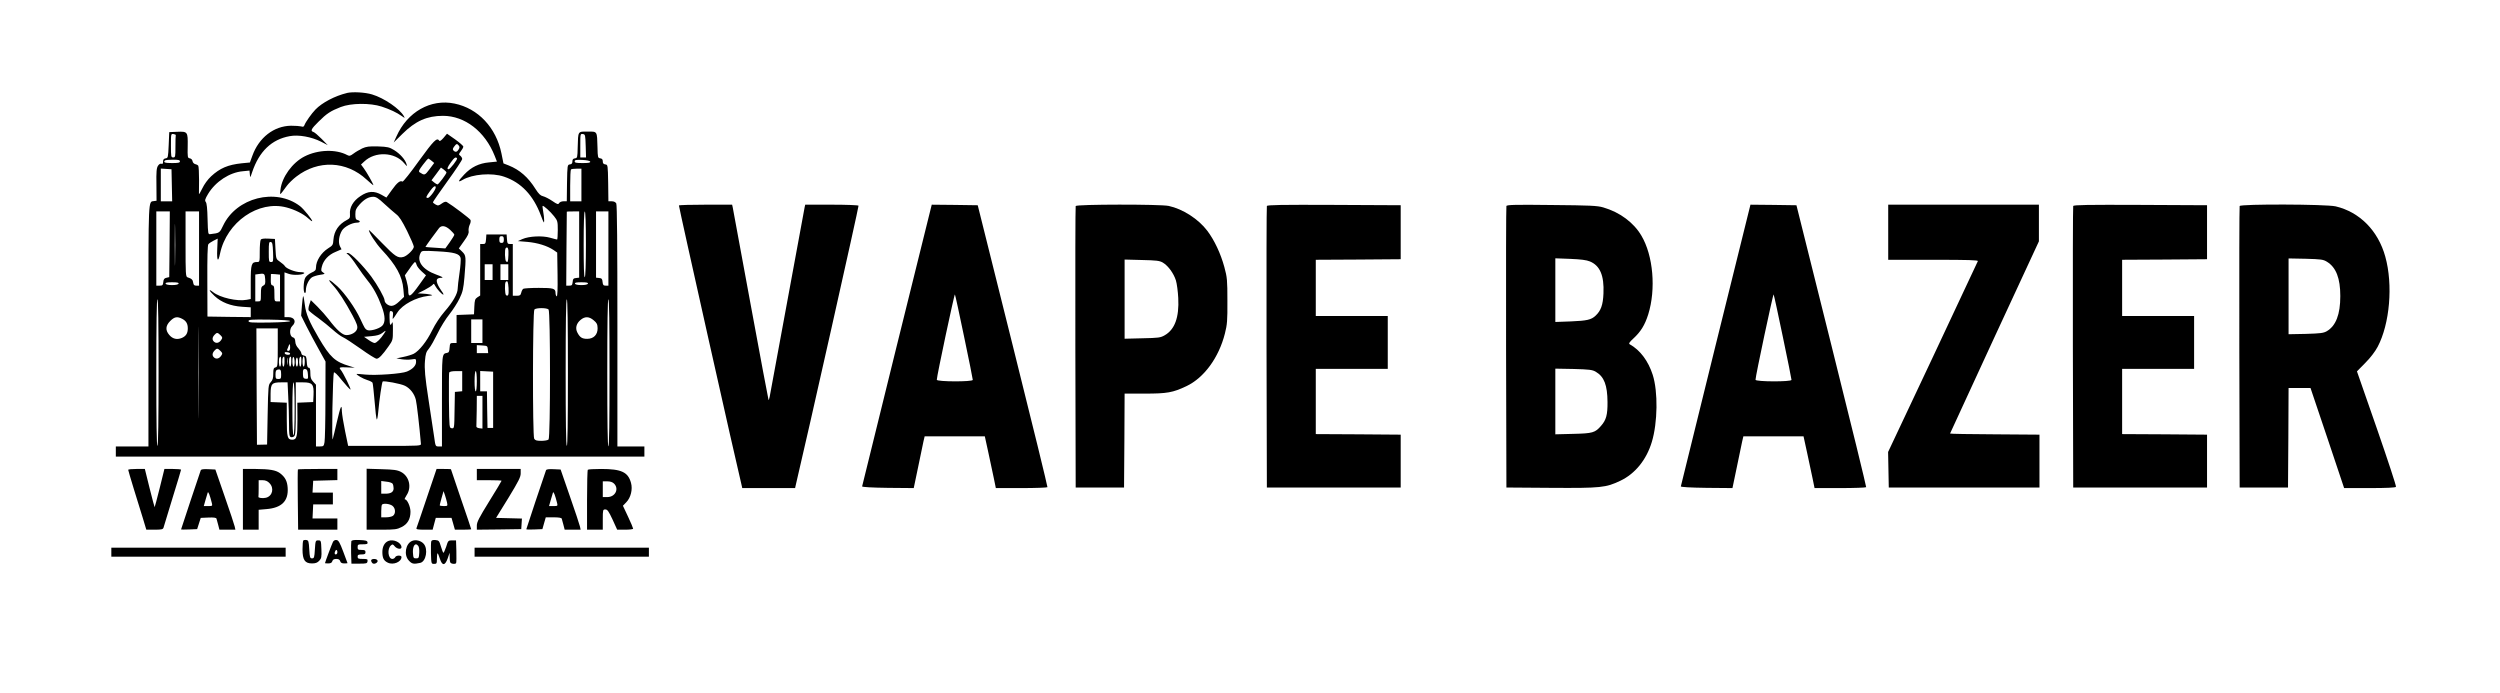
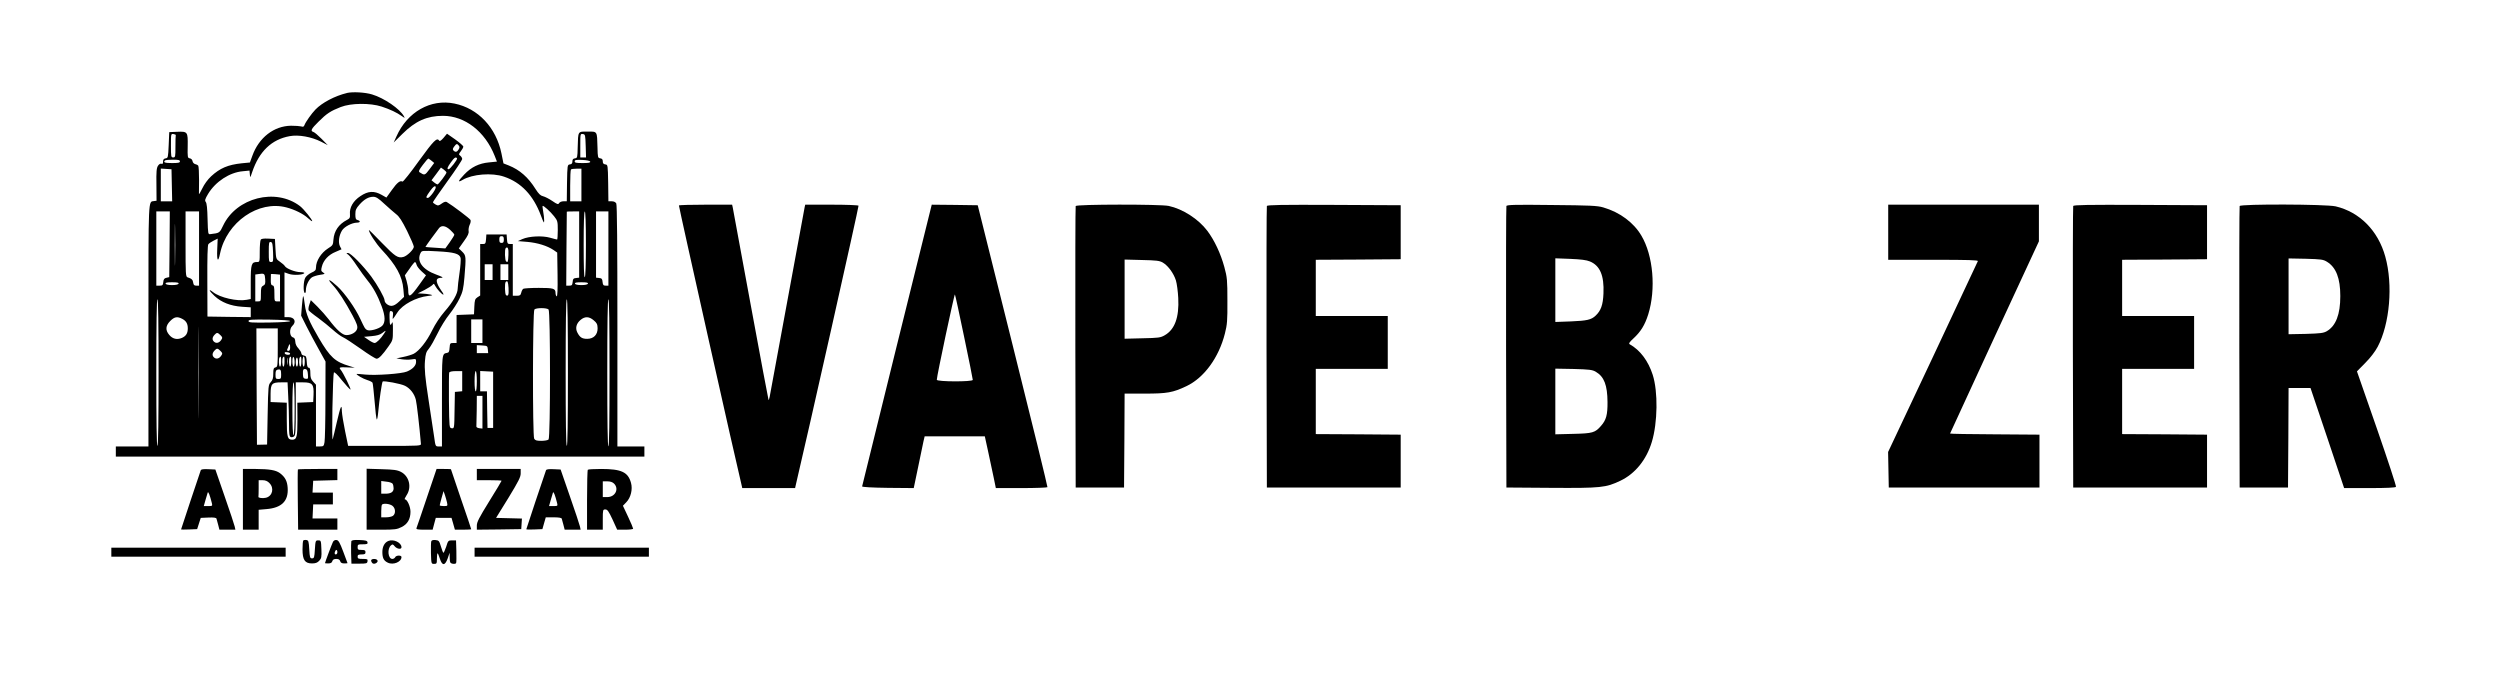
<svg xmlns="http://www.w3.org/2000/svg" version="1.0" width="2223pt" height="616pt" viewBox="0 0 2223 616" preserveAspectRatio="xMidYMid meet">
  <g transform="translate(0,616) scale(0.1,-0.1)" fill="#000000" stroke="none">
    <path d="M3085 5333 c-107 -26 -220 -85 -280 -147 -34 -35 -88 -111 -98 -139 -5 -14 -13 -17 -29 -11 -12 3 -52 6 -90 6 -152 -2 -286 -105 -344 -267 l-22 -60 -73 -7 c-122 -13 -193 -43 -272 -116 -30 -28 -61 -71 -78 -107 -16 -33 -29 -55 -30 -50 0 6 0 62 1 125 0 63 -3 120 -7 126 -5 7 -17 13 -28 15 -11 3 -21 14 -23 26 -2 13 -12 23 -24 25 -20 3 -21 9 -19 109 2 128 0 131 -96 127 l-68 -3 -5 -115 c-5 -110 -6 -115 -27 -118 -17 -3 -23 -10 -23 -29 0 -18 -4 -24 -15 -19 -9 3 -21 -4 -30 -18 -13 -19 -16 -53 -14 -167 l1 -144 -23 -3 c-51 -8 -49 48 -49 -1103 l0 -1079 -145 0 -145 0 0 -45 0 -45 2350 0 2350 0 0 45 0 45 -120 0 -120 0 0 1071 c0 719 -3 1077 -10 1090 -7 12 -21 19 -40 19 l-30 0 -2 163 c-3 159 -3 162 -25 165 -17 2 -23 10 -23 27 0 17 -6 25 -22 27 -22 3 -23 8 -25 98 -4 147 0 140 -88 140 -88 0 -84 7 -88 -140 -2 -90 -3 -95 -24 -98 -17 -2 -23 -10 -23 -27 0 -17 -6 -25 -22 -27 -23 -3 -23 -6 -26 -165 l-2 -163 -30 0 c-16 0 -33 -7 -38 -16 -8 -14 -16 -12 -61 19 -28 19 -65 38 -82 42 -23 5 -39 21 -66 63 -66 106 -142 172 -240 211 l-46 18 -18 89 c-47 229 -207 400 -417 443 -212 44 -420 -74 -517 -293 l-24 -53 77 76 c116 115 219 161 361 161 195 0 374 -139 460 -356 l20 -51 -70 -7 c-89 -8 -159 -42 -221 -108 -56 -59 -61 -75 -15 -48 88 52 261 66 369 29 152 -51 261 -166 328 -346 25 -67 29 -73 29 -43 0 19 -4 55 -9 80 -4 25 -7 47 -5 49 7 6 69 -50 102 -92 31 -39 33 -47 33 -124 0 -46 -3 -83 -6 -83 -3 0 -31 7 -62 16 -69 20 -188 14 -247 -12 l-40 -18 85 -7 c89 -8 175 -34 232 -72 l33 -23 3 -198 c2 -132 -1 -195 -8 -191 -5 3 -10 16 -10 29 0 41 -17 46 -149 46 -70 0 -131 -4 -138 -8 -6 -4 -15 -20 -18 -35 -6 -23 -12 -27 -41 -27 l-34 0 0 230 0 230 -24 0 c-22 0 -25 5 -28 43 l-3 42 -90 0 -90 0 -3 -42 c-3 -38 -6 -43 -28 -43 l-24 0 0 -229 0 -229 -25 -16 c-21 -14 -24 -24 -27 -83 l-3 -68 -77 -3 -78 -3 0 -124 0 -125 -29 0 c-28 0 -30 -3 -33 -42 -2 -34 -7 -44 -23 -46 -46 -9 -45 -3 -45 -428 l0 -404 -29 0 c-28 0 -29 1 -40 83 -11 74 -20 134 -51 337 -30 195 -37 271 -31 341 5 63 11 81 35 109 16 19 50 80 77 135 26 55 74 132 105 170 31 39 72 102 90 140 29 60 35 87 44 190 15 184 15 192 -20 227 l-30 29 46 65 c35 48 45 71 41 90 -2 14 2 38 9 54 8 15 12 35 8 44 -5 12 -158 128 -212 160 -9 5 -25 0 -44 -14 -26 -19 -33 -21 -54 -9 -13 7 -24 16 -24 21 0 4 59 89 130 188 72 99 130 187 130 196 0 9 -8 22 -17 29 -15 11 -15 14 5 40 12 15 22 34 22 41 0 7 -33 36 -72 64 l-73 51 -31 -37 c-20 -23 -34 -33 -38 -25 -20 31 -48 3 -180 -179 -75 -105 -141 -188 -147 -185 -20 13 -48 -9 -94 -74 l-49 -68 -42 24 c-67 38 -121 35 -189 -11 -64 -42 -99 -102 -93 -162 2 -30 -2 -37 -27 -50 -73 -38 -114 -98 -120 -175 -3 -47 -6 -52 -48 -78 -62 -40 -107 -111 -107 -170 0 -23 -7 -31 -41 -46 -22 -10 -47 -31 -55 -46 -16 -32 -19 -125 -4 -134 6 -4 10 7 10 25 0 41 26 95 54 114 13 8 45 18 72 22 46 7 47 8 27 21 -18 12 -20 18 -11 52 14 57 60 106 122 131 l53 23 -14 27 c-17 34 -9 95 18 140 21 34 88 69 132 70 31 0 36 15 7 23 -16 4 -20 14 -20 51 0 39 6 52 37 87 43 48 81 69 123 69 24 0 46 -14 98 -63 37 -34 84 -75 104 -91 28 -21 52 -58 98 -150 33 -67 60 -130 60 -140 0 -24 -60 -83 -93 -91 -49 -13 -73 4 -191 125 -64 67 -116 118 -116 115 0 -23 62 -119 113 -174 130 -138 185 -238 194 -353 l6 -68 -42 -40 c-28 -27 -51 -40 -70 -40 -28 0 -61 26 -61 49 0 24 -64 138 -118 211 -75 100 -183 210 -207 210 -18 0 -18 -1 2 -15 12 -9 46 -52 76 -98 30 -45 73 -104 95 -131 49 -59 91 -135 126 -230 33 -87 34 -145 4 -174 -30 -28 -113 -50 -135 -36 -18 11 -19 13 -59 98 -43 94 -138 229 -204 290 -73 67 -99 74 -41 11 50 -54 110 -147 176 -270 38 -71 47 -97 41 -118 -7 -31 -51 -57 -96 -57 -35 0 -87 47 -157 140 -23 30 -68 81 -100 113 l-59 58 -13 -39 c-8 -22 -10 -45 -6 -52 4 -6 41 -37 84 -67 42 -31 101 -79 131 -106 30 -27 70 -57 90 -66 19 -8 90 -55 158 -103 68 -49 131 -88 141 -88 20 0 52 33 106 110 38 53 39 58 39 143 1 60 -2 81 -8 67 -15 -34 -21 -23 -22 44 -1 56 1 63 17 59 14 -4 16 -12 13 -41 -5 -40 -6 -41 41 31 45 69 165 133 270 145 46 5 47 7 20 13 -16 4 -48 7 -70 8 l-40 2 60 30 c33 17 65 38 72 46 10 13 13 11 23 -9 15 -29 61 -78 72 -78 5 0 -2 15 -16 33 -14 19 -31 48 -37 66 -13 37 -3 50 41 51 16 1 -3 11 -50 28 -124 45 -178 120 -139 194 11 20 16 20 148 13 152 -8 197 -21 207 -59 3 -14 -1 -75 -10 -135 -9 -60 -16 -123 -16 -138 0 -44 -43 -120 -116 -203 -41 -48 -82 -109 -111 -168 -48 -98 -115 -182 -164 -208 -16 -8 -57 -21 -92 -28 l-62 -13 48 -8 c26 -4 66 -5 87 -1 39 6 40 5 40 -22 0 -33 -29 -64 -81 -86 -47 -20 -276 -36 -369 -27 -41 4 -76 7 -78 6 -8 -6 57 -44 95 -55 23 -7 44 -18 46 -24 3 -7 11 -79 18 -162 6 -82 15 -155 19 -163 4 -7 10 24 14 70 9 102 32 259 39 266 10 9 162 -19 199 -38 46 -23 83 -71 96 -124 8 -31 32 -235 45 -390 2 -20 -4 -20 -323 -20 l-324 0 -27 130 c-15 72 -28 153 -29 180 -1 68 -11 45 -45 -100 -15 -66 -31 -133 -36 -150 -5 -18 -6 96 -3 275 3 168 9 311 13 317 4 8 30 -16 70 -67 35 -43 70 -81 77 -84 12 -5 -66 154 -88 178 -16 19 -7 22 60 19 l67 -3 -45 14 c-130 38 -174 78 -276 252 -84 143 -113 212 -123 293 -5 40 -11 75 -14 77 -3 3 -8 -35 -12 -84 l-7 -89 47 -94 c26 -52 75 -143 109 -204 l61 -110 -1 -340 c0 -187 -4 -357 -8 -377 -6 -35 -9 -38 -41 -38 l-35 0 0 274 0 275 -25 27 c-20 21 -25 38 -25 75 0 36 -4 49 -14 49 -11 0 -16 15 -18 53 -3 45 -6 52 -25 55 -13 2 -23 10 -23 20 0 9 -12 28 -26 44 -17 17 -27 39 -28 60 -1 23 -7 34 -21 38 -30 8 -34 75 -6 101 40 37 21 79 -36 79 l-33 0 0 199 0 199 40 -14 c40 -14 126 -9 136 7 3 5 -13 9 -35 9 -45 0 -125 31 -138 54 -4 8 -24 25 -43 38 -35 24 -35 24 -40 113 l-5 90 -59 3 c-41 2 -62 -1 -67 -10 -5 -7 -9 -55 -9 -105 0 -92 0 -93 -24 -93 -50 0 -56 -19 -56 -180 l0 -149 -36 -7 c-84 -16 -237 19 -299 68 -46 36 -37 13 13 -34 61 -57 143 -89 245 -96 l77 -5 0 -44 0 -43 -192 2 -193 3 -1 315 c-1 206 2 320 9 328 6 8 27 22 47 32 l36 18 -4 -94 c-5 -105 8 -124 25 -39 59 280 342 477 592 410 72 -19 149 -57 190 -95 18 -17 35 -29 37 -27 7 7 -75 109 -108 134 -216 165 -566 76 -684 -174 -30 -64 -32 -66 -112 -75 -22 -3 -22 -2 -26 134 -2 93 -7 142 -16 152 -10 13 -7 25 21 72 66 109 191 191 308 201 l60 6 3 -34 c3 -33 3 -33 21 21 62 184 173 290 333 319 79 15 194 -6 279 -49 l60 -31 -55 56 c-30 30 -62 58 -72 61 -30 9 -21 27 45 92 72 72 107 95 197 130 92 36 262 37 364 4 76 -25 135 -53 180 -85 27 -19 28 -19 18 -1 -36 66 -176 162 -283 194 -62 19 -173 25 -224 13z m-1522 -375 c-2 -5 -3 -51 -3 -103 0 -88 -1 -95 -20 -95 -19 0 -20 7 -20 106 0 104 0 105 23 102 12 -2 21 -6 20 -10z m3645 -95 l3 -103 -26 0 -25 0 0 106 c0 104 0 105 23 102 21 -3 22 -8 25 -105z m-1129 3 c9 -11 9 -19 -1 -35 -14 -24 -29 -26 -45 -10 -9 9 -8 18 5 35 20 27 26 29 41 10z m-15 -114 c6 -10 -62 -97 -75 -97 -17 0 -12 17 20 61 30 43 45 52 55 36z m-226 -22 l23 -19 -41 -55 c-43 -57 -44 -57 -89 -28 -11 8 -5 21 29 66 23 31 45 56 49 56 3 -1 16 -9 29 -20z m-2238 -5 c0 -12 -14 -15 -70 -15 -64 0 -81 6 -63 23 3 4 35 7 70 7 49 0 63 -3 63 -15z m3648 -2 c3 -10 -15 -13 -67 -13 -57 0 -71 3 -71 15 0 13 12 15 67 13 42 -2 68 -8 71 -15z m-1278 -97 c0 -12 -70 -106 -80 -106 -4 0 -18 8 -30 18 l-23 19 42 56 42 57 24 -17 c13 -10 25 -22 25 -27z m-2442 -113 l3 -143 -51 0 -50 0 0 146 0 145 48 -3 47 -3 3 -142z m3642 2 l0 -145 -50 0 -50 0 0 138 c0 76 3 142 7 145 3 4 26 7 50 7 l43 0 0 -145z m-1319 -69 c-18 -25 -38 -46 -46 -46 -22 0 -18 10 21 64 24 33 39 45 46 38 7 -7 0 -25 -21 -56z m-2343 -458 l-3 -292 -25 -6 c-19 -4 -26 -13 -28 -38 -3 -28 -7 -32 -33 -32 l-29 0 0 330 0 330 60 0 60 0 -2 -292z m49 -156 c-1 -81 -3 -12 -3 153 0 165 2 231 3 147 2 -84 2 -219 0 -300z m213 118 l0 -330 -24 0 c-19 0 -25 6 -28 26 -3 26 -14 37 -50 48 -17 5 -18 28 -18 296 l0 290 60 0 60 0 0 -330z m3380 36 l0 -295 -27 -3 c-23 -2 -29 -8 -31 -35 -3 -28 -7 -33 -30 -33 l-27 0 2 327 c2 181 3 329 3 331 0 1 25 2 55 2 l55 0 0 -294z m60 5 c0 -183 -4 -292 -10 -296 -7 -4 -10 95 -10 289 0 191 4 296 10 296 6 0 10 -103 10 -289z m200 -41 l0 -330 -24 0 c-21 0 -25 6 -28 33 -2 27 -8 33 -30 35 l-28 3 0 295 0 294 55 0 55 0 0 -330z m-1407 166 c20 -18 37 -38 37 -43 0 -5 -18 -35 -40 -66 l-40 -56 -88 6 c-48 3 -88 6 -89 7 -2 2 100 142 122 169 23 26 57 20 98 -17z m477 -86 c0 -23 -4 -30 -20 -30 -16 0 -20 7 -20 30 0 23 4 30 20 30 16 0 20 -7 20 -30z m-2052 -113 c3 -82 2 -87 -18 -87 -19 0 -20 6 -20 91 0 81 2 90 18 87 14 -3 17 -17 20 -91z m2093 -23 c-3 -65 -5 -69 -20 -59 -12 7 -15 107 -4 119 18 17 27 -5 24 -60z m-817 -88 c3 -13 23 -39 45 -59 l39 -35 -59 -83 c-80 -112 -99 -122 -99 -51 0 20 -7 59 -15 86 l-15 48 42 59 c22 33 44 59 48 59 4 0 11 -11 14 -24z m676 -66 l0 -70 -35 0 -35 0 0 70 0 70 35 0 35 0 0 -70z m140 0 l0 -70 -35 0 -35 0 0 70 0 70 35 0 35 0 0 -70z m-2162 -62 c3 -39 0 -49 -17 -58 -18 -9 -21 -20 -21 -75 0 -63 -1 -65 -25 -65 l-25 0 0 119 0 120 28 4 c52 8 57 5 60 -45z m132 -79 l0 -119 -25 0 c-24 0 -25 2 -25 69 0 57 -3 70 -16 73 -13 2 -17 14 -16 51 0 26 1 48 1 50 1 1 19 1 41 -1 l40 -4 0 -119z m2032 0 c3 -60 -2 -76 -22 -64 -11 7 -14 108 -3 118 16 16 21 3 25 -54z m-2934 39 c-3 -8 -24 -13 -58 -13 -34 0 -55 5 -57 13 -4 9 12 12 57 12 45 0 61 -3 58 -12z m3640 0 c-3 -8 -24 -13 -58 -13 -34 0 -55 5 -57 13 -4 9 12 12 57 12 45 0 61 -3 58 -12z m-3818 -787 c0 -423 -3 -652 -10 -656 -7 -4 -10 215 -10 649 0 431 3 656 10 656 7 0 10 -223 10 -649z m357 -333 c-1 -183 -2 -36 -2 327 0 363 1 513 2 333 2 -179 2 -476 0 -660z m3283 326 c0 -434 -3 -653 -10 -649 -7 4 -10 233 -10 656 0 426 3 649 10 649 7 0 10 -225 10 -656z m370 1 c0 -430 -3 -655 -10 -655 -7 0 -10 225 -10 655 0 430 3 655 10 655 7 0 10 -225 10 -655z m-542 563 c17 -17 17 -1139 0 -1156 -7 -7 -36 -12 -65 -12 -41 0 -54 4 -63 19 -15 30 -14 1133 2 1149 16 16 110 16 126 0z m-3258 -83 c35 -18 50 -43 50 -85 0 -44 -16 -69 -53 -85 -43 -18 -82 -9 -112 27 -36 42 -33 82 9 124 37 37 62 42 106 19z m3659 -13 c28 -23 34 -35 35 -70 1 -58 -35 -95 -93 -95 -45 0 -65 13 -87 56 -20 38 -10 80 28 112 39 33 76 32 117 -3z m-2699 -7 c0 -6 -70 -11 -185 -13 -161 -2 -185 0 -185 13 0 13 24 15 185 13 115 -2 185 -7 185 -13z m1710 -90 l0 -105 -50 0 -50 0 0 105 0 105 50 0 50 0 0 -105z m-1820 -146 c0 -162 -1 -171 -20 -176 -17 -4 -20 -14 -20 -56 0 -39 -5 -56 -22 -75 -22 -23 -23 -31 -28 -289 l-5 -266 -45 -1 -45 -1 -3 518 -2 517 95 0 95 0 0 -171z m945 124 c-28 -44 -67 -83 -84 -83 -8 0 -33 12 -55 28 l-39 27 67 6 c46 4 75 12 94 27 36 28 38 27 17 -5z m-1454 -14 c18 -18 19 -23 6 -42 -17 -26 -43 -33 -62 -17 -20 16 -19 39 2 62 21 23 28 23 54 -3z m619 -109 c0 -21 -5 -30 -16 -30 -9 0 -13 5 -10 13 3 6 9 20 12 30 9 25 14 21 14 -13z m1758 -17 l3 -33 -50 0 -51 0 0 36 0 35 48 -3 c45 -3 47 -4 50 -35z m-2377 -14 c18 -18 19 -23 6 -42 -17 -26 -43 -33 -62 -17 -20 16 -19 39 2 62 21 23 28 23 54 -3z m619 -24 c0 -15 -43 -12 -48 3 -3 10 4 13 22 10 15 -2 26 -7 26 -13z m-80 -70 c0 -25 -4 -45 -10 -45 -11 0 -14 73 -3 83 11 12 13 8 13 -38z m30 0 c0 -25 -4 -45 -10 -45 -11 0 -14 73 -3 83 11 12 13 8 13 -38z m27 -22 c-2 -16 -4 -5 -4 22 0 28 2 40 4 28 2 -13 2 -35 0 -50z m33 22 c0 -25 -4 -45 -10 -45 -11 0 -14 73 -3 83 11 12 13 8 13 -38z m30 -6 c0 -21 -4 -39 -10 -39 -5 0 -10 21 -10 46 0 27 4 43 10 39 6 -3 10 -24 10 -46z m60 6 c0 -25 -4 -45 -10 -45 -11 0 -14 73 -3 83 11 12 13 8 13 -38z m30 0 c0 -25 -4 -45 -10 -45 -5 0 -10 20 -10 45 0 25 5 45 10 45 6 0 10 -20 10 -45z m-60 -5 c0 -22 -4 -40 -10 -40 -5 0 -10 18 -10 40 0 22 5 40 10 40 6 0 10 -18 10 -40z m-150 -111 c0 -35 -3 -39 -25 -39 -22 0 -25 4 -25 39 0 29 4 41 18 44 27 6 32 -1 32 -44z m238 3 c3 -40 2 -43 -20 -40 -19 2 -23 9 -24 38 -2 43 3 52 24 48 12 -2 18 -16 20 -46z m1372 -61 l0 -90 -32 -3 -33 -3 -3 -163 c-2 -162 -3 -163 -25 -160 -22 3 -22 3 -25 243 -1 132 0 245 2 252 4 8 25 13 61 13 l55 0 0 -89z m130 -1 c0 -53 -4 -90 -10 -90 -6 0 -10 37 -10 90 0 53 4 90 10 90 6 0 10 -37 10 -90z m145 -165 l0 -250 -25 0 -25 0 -3 163 -2 162 -30 0 -30 0 0 90 0 91 58 -3 57 -3 0 -250z m-1822 28 c4 -71 7 -179 7 -241 0 -91 3 -114 15 -118 8 -4 22 -1 30 6 13 10 15 52 15 246 l0 234 65 0 c83 0 97 -17 93 -112 l-3 -63 -70 -3 -71 -3 1 -148 c0 -155 -6 -181 -46 -181 -43 0 -49 23 -49 180 l0 149 -72 3 -72 3 0 74 c1 89 12 101 94 101 l57 0 6 -127z m57 -108 c0 -150 -4 -235 -10 -235 -6 0 -10 85 -10 235 0 150 4 235 10 235 6 0 10 -85 10 -235z m1670 -31 l0 -145 -27 3 c-16 2 -28 9 -27 16 1 6 2 71 3 142 l1 130 25 0 25 0 0 -146z" />
-     <path d="M3220 4840 c-24 -12 -59 -32 -77 -46 -28 -21 -36 -23 -55 -13 -100 54 -261 49 -380 -12 -108 -55 -201 -183 -214 -295 -6 -55 -11 -58 56 33 17 23 55 60 84 82 195 151 446 141 626 -26 33 -30 60 -53 60 -49 0 11 -62 119 -86 151 l-24 32 28 26 c97 93 272 86 356 -14 26 -31 28 -31 21 -9 -11 40 -58 93 -110 125 -43 26 -57 30 -144 33 -81 2 -103 -1 -141 -18z" />
    <path d="M6037 4333 c-3 -6 518 -2331 558 -2490 l5 -23 235 0 235 0 5 23 c102 429 563 2482 559 2488 -3 5 -111 9 -239 9 l-235 0 -5 -22 c-4 -17 -264 -1427 -311 -1686 -4 -18 -8 -31 -10 -29 -2 2 -73 383 -159 848 -85 464 -157 854 -160 867 l-5 22 -235 0 c-128 0 -236 -3 -238 -7z" />
    <path d="M7976 3093 c-170 -687 -309 -1252 -310 -1258 -1 -6 83 -11 229 -13 l230 -2 38 182 c21 101 43 204 48 231 l11 47 267 0 268 0 31 -142 c17 -79 39 -182 49 -230 l18 -88 227 0 c125 0 229 4 232 8 2 4 -136 570 -308 1257 l-312 1250 -205 3 -204 2 -309 -1247z m597 72 c43 -204 77 -376 77 -383 0 -18 -320 -17 -320 1 -1 28 156 765 161 759 3 -4 40 -174 82 -377z" />
    <path d="M9565 4328 c-3 -7 -4 -573 -3 -1258 l3 -1245 215 0 215 0 3 418 2 417 178 0 c200 0 251 9 371 66 157 74 289 254 343 469 20 79 23 114 22 290 0 185 -2 208 -27 300 -33 121 -88 238 -151 322 -80 106 -219 195 -344 222 -79 16 -821 15 -827 -1z m775 -503 c47 -28 96 -95 116 -158 9 -29 18 -99 21 -157 9 -172 -31 -280 -120 -331 -38 -22 -55 -24 -199 -27 l-158 -4 0 352 0 352 153 -4 c131 -3 157 -6 187 -23z" />
    <path d="M11265 4328 c-3 -7 -4 -573 -3 -1258 l3 -1245 595 0 595 0 0 235 0 235 -377 3 -378 2 0 290 0 290 320 0 320 0 0 235 0 235 -320 0 -320 0 0 250 0 250 378 2 377 3 0 240 0 240 -593 3 c-469 2 -594 0 -597 -10z" />
    <path d="M13395 4328 c-3 -7 -4 -573 -3 -1258 l3 -1245 398 -3 c446 -3 486 2 615 63 131 62 232 186 280 345 52 171 56 447 8 597 -40 124 -112 220 -205 272 -10 6 -2 19 34 52 64 59 101 118 131 213 70 224 45 523 -61 701 -69 117 -192 208 -340 251 -52 15 -116 18 -458 21 -321 4 -398 2 -402 -9z m743 -493 c89 -37 127 -125 120 -284 -4 -103 -23 -154 -70 -198 -39 -37 -78 -45 -220 -51 l-138 -5 0 283 0 283 133 -5 c94 -4 144 -10 175 -23z m52 -981 c74 -43 103 -119 104 -269 1 -114 -12 -160 -57 -211 -53 -62 -75 -68 -249 -72 l-158 -4 0 292 0 292 163 -3 c142 -4 166 -7 197 -25z" />
-     <path d="M15256 3093 c-170 -687 -309 -1252 -310 -1258 -1 -6 83 -11 229 -13 l230 -2 38 182 c21 101 43 204 48 231 l11 47 267 0 268 0 31 -142 c17 -79 39 -182 49 -230 l18 -88 227 0 c125 0 229 4 232 8 2 4 -136 570 -308 1257 l-312 1250 -205 3 -204 2 -309 -1247z m597 72 c43 -204 77 -376 77 -383 0 -18 -320 -17 -320 1 -1 28 156 765 161 759 3 -4 40 -174 82 -377z" />
    <path d="M16790 4095 l0 -245 401 0 c317 0 400 -3 396 -12 -3 -7 -183 -392 -401 -855 l-397 -842 3 -158 3 -158 670 0 670 0 0 235 0 235 -397 3 c-219 1 -398 4 -398 7 0 2 178 388 395 857 l395 852 0 163 0 163 -670 0 -670 0 0 -245z" />
    <path d="M18435 4328 c-3 -7 -4 -573 -3 -1258 l3 -1245 595 0 595 0 0 235 0 235 -377 3 -378 2 0 290 0 290 320 0 320 0 0 235 0 235 -320 0 -320 0 0 250 0 250 378 2 377 3 0 240 0 240 -593 3 c-469 2 -594 0 -597 -10z" />
    <path d="M19915 4328 c-3 -7 -4 -573 -3 -1258 l3 -1245 215 0 215 0 3 443 2 442 98 0 97 0 150 -445 149 -445 228 0 c150 0 229 4 233 11 4 6 -73 239 -170 519 l-177 508 73 74 c46 46 88 101 111 144 108 204 138 551 68 802 -64 231 -227 396 -441 447 -86 20 -847 22 -854 3z m777 -496 c81 -50 118 -147 118 -305 0 -163 -39 -264 -120 -312 -30 -17 -56 -20 -187 -24 l-153 -3 0 337 0 337 153 -3 c138 -4 155 -6 189 -27z" />
-     <path d="M1140 1982 c0 -4 22 -79 49 -167 27 -88 63 -206 81 -262 l31 -103 74 0 c62 0 74 3 79 18 3 9 39 128 80 263 42 135 76 249 76 252 0 4 -33 7 -74 7 l-74 0 -42 -170 c-23 -93 -44 -170 -45 -170 -1 0 -22 77 -45 170 l-42 170 -74 0 c-41 0 -74 -3 -74 -8z" />
    <path d="M1785 1978 c-9 -24 -175 -523 -175 -526 0 -1 32 -2 72 0 l71 3 16 50 16 50 68 3 c48 2 69 -1 72 -10 2 -7 9 -32 15 -55 l11 -43 71 0 71 0 -6 28 c-3 15 -43 135 -89 267 l-83 240 -63 3 c-44 2 -64 -1 -67 -10z m99 -292 c6 -25 4 -26 -33 -26 l-39 0 15 53 c8 28 17 59 20 67 5 14 19 -22 37 -94z" />
    <path d="M2160 1720 l0 -270 70 0 70 0 0 89 0 88 69 6 c136 11 197 72 189 189 -4 61 -23 96 -69 131 -38 27 -91 36 -216 37 l-113 0 0 -270z m235 145 c45 -44 29 -116 -30 -131 -28 -7 -71 -2 -67 9 1 4 2 39 2 77 l0 70 35 0 c25 0 44 -8 60 -25z" />
    <path d="M2649 1986 c-2 -2 -3 -124 -1 -270 l3 -266 174 0 175 0 0 50 0 50 -110 0 -111 0 3 63 3 62 88 0 87 0 0 53 0 52 -91 0 -90 0 3 53 3 52 108 3 107 3 0 49 0 50 -173 0 c-96 0 -176 -2 -178 -4z" />
    <path d="M3260 1721 l0 -271 133 0 c118 0 138 3 177 23 54 26 80 72 80 137 0 45 -29 110 -50 110 -5 0 2 16 15 36 48 71 24 170 -50 208 -33 17 -64 21 -172 24 l-133 4 0 -271z m231 138 c5 -8 9 -26 9 -41 0 -33 -24 -48 -74 -48 l-36 0 0 56 0 57 46 -6 c26 -2 50 -11 55 -18z m-1 -197 c28 -22 30 -70 4 -89 -10 -7 -37 -13 -61 -13 l-43 0 0 53 c0 30 3 57 7 60 13 14 71 7 93 -11z" />
    <path d="M3795 1733 c-48 -142 -89 -264 -92 -270 -3 -10 14 -13 70 -13 l74 0 14 53 14 52 70 0 70 0 15 -52 15 -53 72 0 c40 0 73 2 73 4 0 3 -40 123 -90 267 -49 145 -90 264 -90 266 0 2 -29 3 -64 3 l-64 0 -87 -257z m180 -41 c6 -31 6 -32 -29 -32 -20 0 -36 3 -36 7 0 4 8 34 17 67 l17 59 12 -34 c6 -19 15 -49 19 -67z" />
    <path d="M4240 1940 l0 -50 110 0 c61 0 110 -2 110 -5 0 -3 -49 -85 -110 -183 -89 -144 -110 -184 -110 -215 l0 -37 198 2 197 3 3 47 3 47 -115 3 -115 3 110 178 c90 148 109 185 109 217 l0 40 -195 0 -195 0 0 -50z" />
    <path d="M4855 1978 c-17 -47 -175 -519 -175 -524 0 -3 32 -4 72 -2 l71 3 15 53 15 52 69 0 c46 0 70 -4 73 -12 2 -7 9 -32 15 -55 l11 -43 71 0 71 0 -6 28 c-3 15 -43 135 -89 267 l-83 240 -63 3 c-44 2 -64 -1 -67 -10z m99 -292 c6 -25 4 -26 -33 -26 l-39 0 15 53 c8 28 17 59 20 67 5 14 19 -22 37 -94z" />
    <path d="M5227 1983 c-4 -3 -7 -125 -7 -270 l0 -263 70 0 70 0 0 90 c0 87 1 90 23 90 18 0 29 -15 64 -90 l41 -90 71 0 c39 0 71 4 71 9 0 5 -20 53 -45 106 l-46 98 30 31 c40 41 58 115 42 172 -26 96 -85 124 -266 124 -61 0 -115 -3 -118 -7z m233 -123 c47 -47 11 -120 -60 -120 l-40 0 0 70 0 70 40 0 c27 0 47 -7 60 -20z" />
    <path d="M2697 1354 c-4 -4 -7 -40 -7 -79 0 -94 21 -125 84 -125 32 0 48 6 65 24 19 21 22 32 19 102 -3 77 -4 79 -28 79 -24 0 -25 -3 -30 -80 -4 -72 -7 -80 -25 -80 -18 0 -21 8 -25 80 -4 71 -7 80 -25 83 -12 2 -24 0 -28 -4z" />
    <path d="M2961 1342 c-9 -17 -71 -182 -71 -189 0 -2 13 -3 29 -3 21 0 32 6 36 20 4 14 15 20 35 20 20 0 31 -6 35 -20 4 -14 15 -20 36 -20 16 0 29 1 29 3 0 1 -17 47 -38 102 -30 80 -42 101 -59 103 -13 2 -26 -4 -32 -16z m39 -92 c0 -11 -6 -20 -14 -20 -9 0 -12 7 -9 20 3 11 9 20 14 20 5 0 9 -9 9 -20z" />
    <path d="M3124 1347 c-2 -7 -3 -55 -2 -106 l3 -93 70 0 c64 0 70 2 73 21 3 19 -1 21 -42 21 -39 0 -46 3 -46 20 0 16 7 20 35 20 28 0 35 4 35 20 0 16 -7 20 -35 20 -31 0 -35 3 -35 25 0 23 4 25 46 25 38 0 45 3 42 18 -3 14 -16 18 -71 20 -50 2 -69 -1 -73 -11z" />
    <path d="M3454 1350 c-34 -13 -54 -50 -54 -98 0 -53 12 -78 48 -95 48 -24 122 6 122 50 0 18 -49 16 -56 -2 -4 -8 -15 -15 -25 -15 -39 0 -48 91 -12 121 13 11 18 10 33 -9 20 -24 60 -30 60 -8 0 41 -71 75 -116 56z" />
-     <path d="M3664 1350 c-58 -24 -75 -125 -29 -174 28 -31 43 -34 102 -21 52 12 71 123 31 169 -25 29 -72 40 -104 26z m55 -44 c7 -8 11 -36 9 -63 -3 -44 -5 -48 -28 -48 -23 0 -25 4 -28 48 -3 45 9 77 28 77 4 0 13 -6 19 -14z" />
    <path d="M3835 1347 c-3 -7 -4 -56 -3 -107 3 -93 3 -94 28 -94 23 0 25 3 25 47 0 26 3 47 6 47 3 0 12 -21 20 -47 21 -66 46 -65 70 2 l17 50 1 -46 c1 -42 4 -47 27 -52 15 -2 28 0 30 7 3 7 3 55 2 107 l-3 94 -35 0 c-34 0 -36 -2 -53 -58 -11 -32 -22 -56 -25 -52 -4 3 -13 29 -22 58 -14 47 -18 52 -48 55 -21 2 -34 -2 -37 -11z" />
    <path d="M990 1250 l0 -40 775 0 775 0 0 40 0 40 -775 0 -775 0 0 -40z" />
    <path d="M4220 1250 l0 -40 775 0 775 0 0 40 0 40 -775 0 -775 0 0 -40z" />
    <path d="M3300 1176 c0 -7 6 -19 13 -25 17 -13 54 10 43 27 -10 17 -56 15 -56 -2z" />
  </g>
</svg>